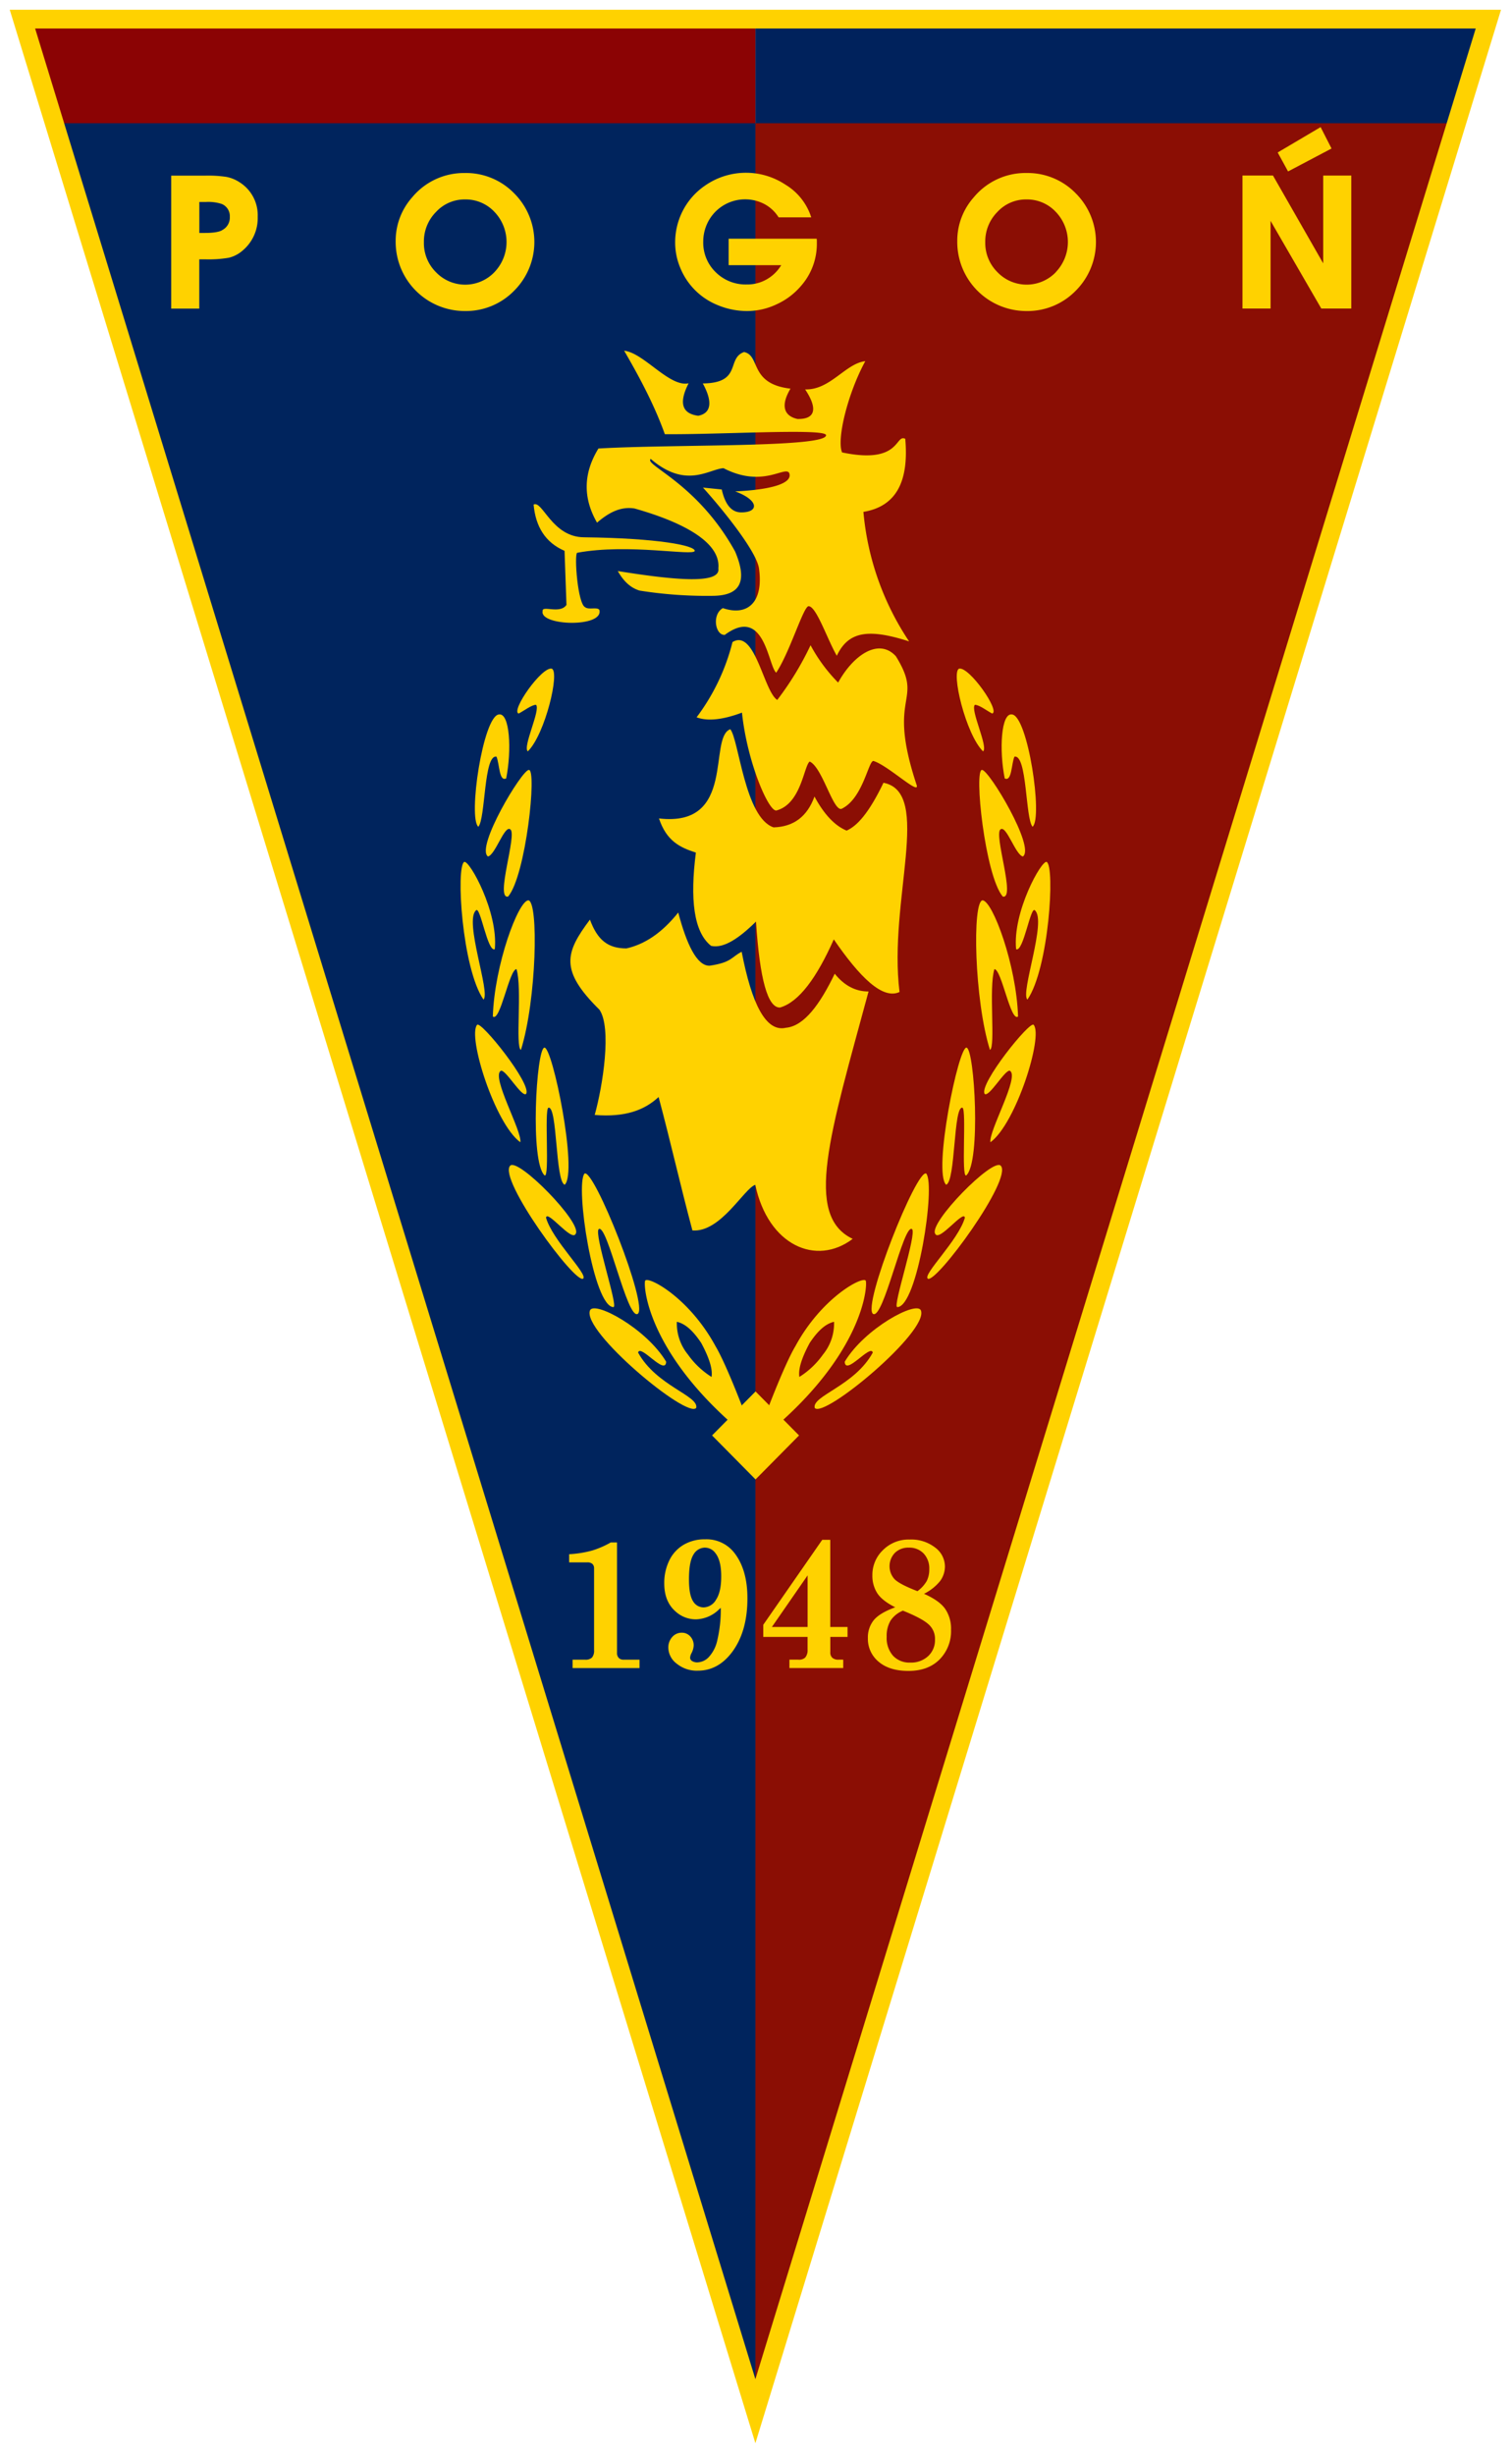
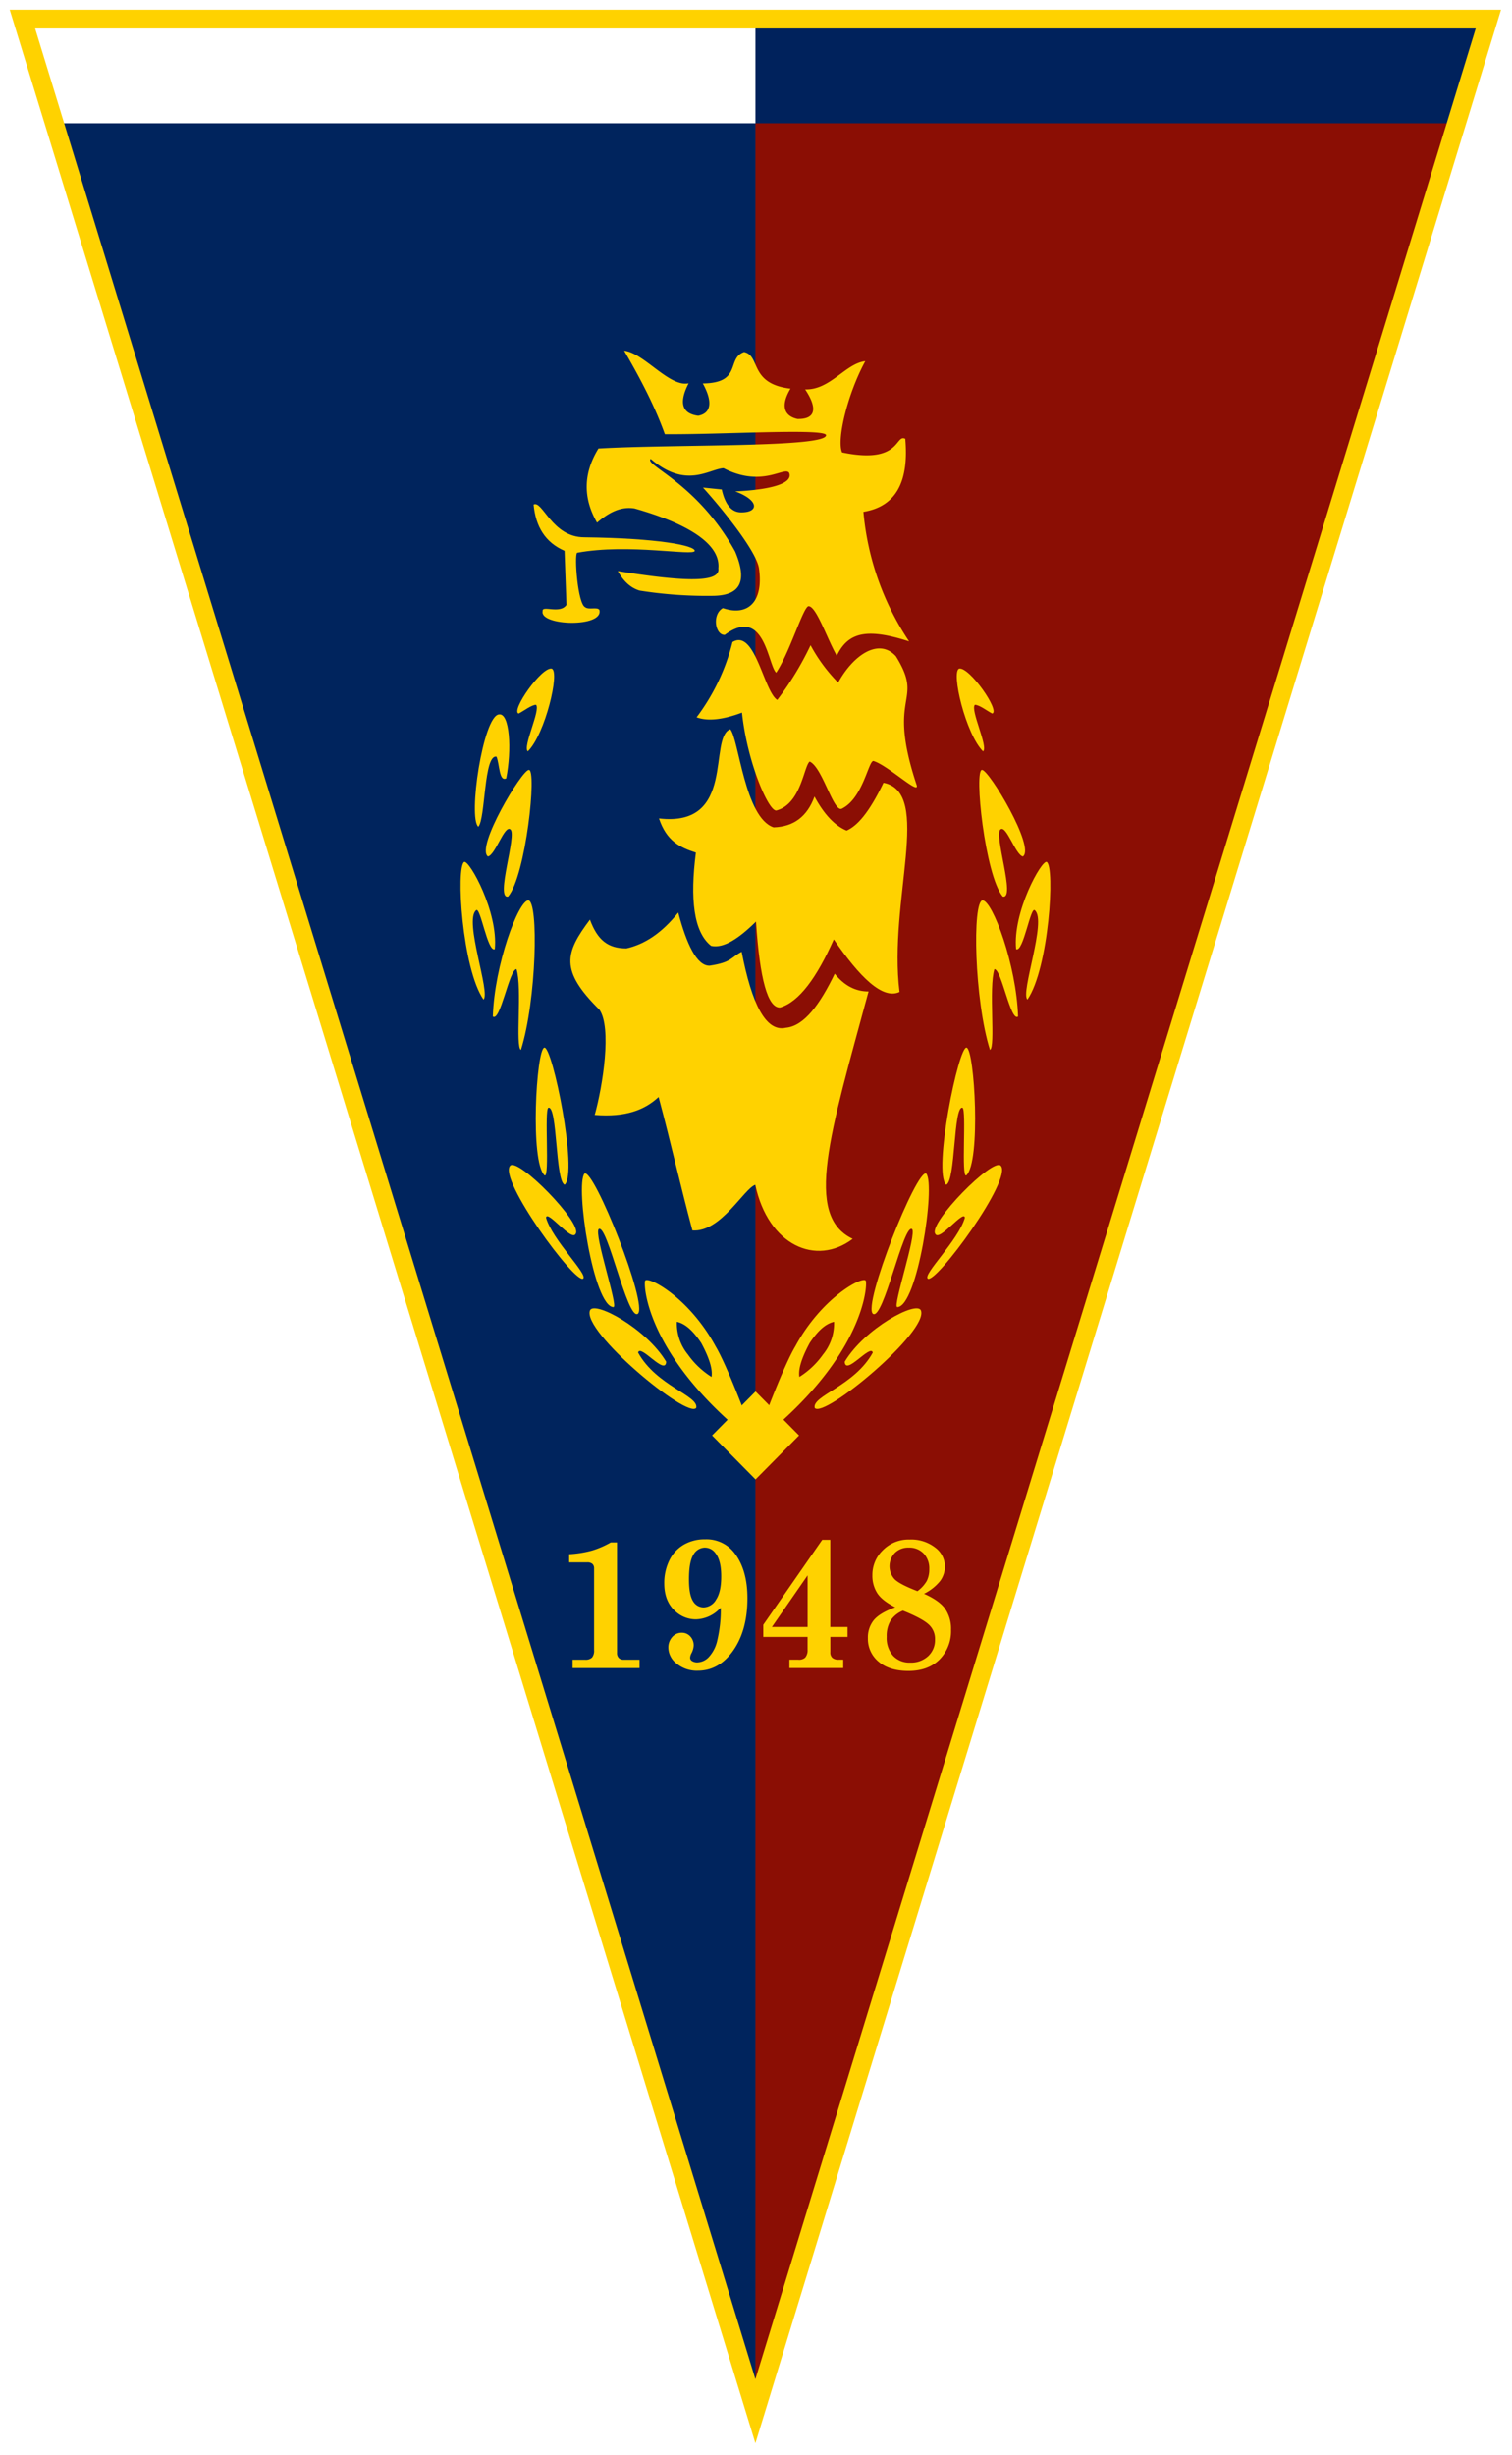
<svg xmlns="http://www.w3.org/2000/svg" width="155.25" height="252" style="shape-rendering:geometricPrecision">
  <defs id="defs4">
    <style id="style2">.cls-5,.cls-6{fill:#ffd200}.cls-5{fill-rule:evenodd}</style>
  </defs>
  <g id="g118" transform="matrix(.3 0 0 .3 1 1)">
-     <path id="polygon8" d="M255.23 821.69v.01L3.75 2.4h251.48z" style="fill:#8b0304" />
+     <path id="polygon8" d="M255.23 821.69v.01L3.75 2.4z" style="fill:#8b0304" />
    <path id="polygon10" d="M255.23 821.69v.01L506.63 2.32h-251.4z" style="fill:#00225c" />
    <path id="polygon12" d="M255.23 821.69v.01L14.93 38.83h240.3z" style="fill:#00245d" />
    <path id="polygon14" d="M255.23 821.69v.01l240.3-782.87h-240.3z" style="fill:#8b0e04" />
    <path id="path16" d="M270.46 150.22c-3.4-9.51-8.27-18.83-13.92-28.55 6.76.73 15.5 12.58 22.06 11.15q-5.11 10 3.29 11.11c4.49-.87 5-4.82 1.57-11.06 13.55-.14 8-8.59 14.12-10.75 5.74 1.19 1.66 10.88 15.89 12.53-3.74 6.28-1.81 9.47 2.41 10.38 6.36.12 6.83-3.8 2.6-10.13 8.55.31 13.82-8.89 20.59-9.65-6 11-9.87 26.76-7.94 31.22 20.18 4.23 18.08-6.41 21.62-4.66 1.26 14.27-2.85 23.11-14.32 25a94.78 94.78 0 0 0 15.64 44.32c-14.25-4.58-20.84-3.28-24.75 4.91-3.36-5.85-7-16.94-9.66-16.95-1.77.06-6.39 15.7-11.08 22.75-2.82-2.43-3.92-23.07-17.61-12.93-3.26.13-4.47-7-.64-9.17 8.34 2.85 14-1.85 12.36-13.58-.78-5.48-11.11-18.69-19.17-27.66l6.42.65q1.79 7.94 6.77 7.83c5.91 0 6.11-4.12-2.16-7.18 11.75-.51 20-2.63 18.45-6.36-1.64-2.31-9.16 5.29-22.46-1.58-5.06.35-12.83 7.22-24.91-3.17-2.37 2.1 15.94 8.22 28.88 31.67 4.22 9.94 2 14.9-7.06 15.17a146.55 146.55 0 0 1-25.59-1.78c-3.39-1-5.7-3.52-7.5-6.69 19.88 3.2 35.23 4.52 34.42-.89 1.09-11.3-19.83-18-28.68-20.52-4.67-.74-8.69 1.28-12.84 4.85q-7.31-12.69.48-25.37c26-1.52 78.18-.23 77.9-4.57-.16-2.41-36.32-.15-55.15-.33" class="cls-5" style="fill:#ffd200;fill-rule:evenodd" transform="translate(-46.25 -5)" />
    <path id="path18" d="M225.54 174.31c3.07-1.56 6.28 11.21 17.37 11.2 25.13.31 37.75 2.78 37.79 4.63-.18 1.92-22.62-2.63-40.27.67-1 .86.2 17.47 2.76 18.62 1.29 1 4-.18 4.86.89 1.67 6.18-20.54 5.53-19.41.45-.26-2.16 5.88 1.15 8.16-2.12l-.66-18.51c-6.56-2.83-9.91-8.26-10.59-15.84" class="cls-5" style="fill:#ffd200;fill-rule:evenodd" transform="translate(-46.25 -5)" />
    <path id="polygon20" d="m240.38 487.82 14.88-15.05 14.89 15.05-14.89 15.05z" class="cls-5" style="fill:#ffd200;fill-rule:evenodd" />
    <path id="path22" d="M281.33 247.11a71.83 71.83 0 0 0 12.29-25.75c7.72-4.68 10.68 16.86 15.32 19.8a103.2 103.2 0 0 0 11.4-18.72 55.31 55.31 0 0 0 9.44 12.78c5.31-9.63 14-15.34 19.77-9 10 16.16-3.49 12.23 7.12 44.11 1 3.54-9.85-6.78-14.78-8.28-1.71-.34-3.58 12.95-11 16.39-2.91.66-6.53-14.28-10.86-16.2-2 1.56-2.91 14.52-11.4 16.75-2.67.36-10-16.57-11.76-33.49q-9.88 3.69-15.49 1.62" class="cls-5" style="fill:#ffd200;fill-rule:evenodd" transform="translate(-46.25 -5)" />
    <path id="path24" d="M268.43 281.7c26.6 3.14 16.76-27.65 24.43-30.52 2.92 3.38 4.94 30.29 14.82 33.58q10.29-.28 14-10.54 4.94 9.16 11 11.65c3.57-1.57 7.59-5.92 12.62-16.37 16.88 3.29 1.6 40.37 5.49 71.59-5.85 2.73-13.72-5.23-22.5-18-5.78 13-11.87 21.43-18.39 23.31q-6.31.28-8.23-29.41c-5.76 5.69-11.07 9.29-15.37 8.32-6-4.74-7.25-16.07-5.21-31.91-5.49-1.76-10.06-4-12.62-11.66" class="cls-5" style="fill:#ffd200;fill-rule:evenodd" transform="translate(-46.25 -5)" />
    <path id="path26" d="M244.84 316.36c2.57 6.93 6.11 9.82 12.49 9.82 6.08-1.38 12-5.11 17.72-12.28 2.85 10.75 6.33 18.27 10.71 18.2 7.62-1.11 7.38-2.94 11-4.77 3.42 17.73 8.25 27.6 15.14 26 6.22-.56 11.65-8 16.71-18.49q4.92 6.11 11.58 6.07c-13.27 49-22.22 76.65-5.43 84.65-12.46 9.44-28.92 2.31-33.34-18.49-3.84 1.22-11.83 16.38-21.52 15.6-4.07-15.21-7.5-30.43-11.57-45.65-4.75 4.43-11.32 7-21.87 6.14 2.79-10 5.87-29.8 1.63-36-13.69-13.52-11.74-19.51-3.27-30.83" class="cls-5" style="fill:#ffd200;fill-rule:evenodd" transform="translate(-46.25 -5)" />
    <path id="path28" d="M220.43 245.82c-2.79-.87 7.85-16.06 11.31-15.37 2.89.93-2.22 22.44-8.16 28.3-1.92-1.37 4.51-14.37 2.78-15.93-1.61.07-4 2-5.93 3" class="cls-5" style="fill:#ffd200;fill-rule:evenodd" transform="translate(-46.25 -5)" />
    <path id="path30" d="M206.62 284.54c-3.56-3 1.61-37.89 7.06-38.42 3.73-.61 4.42 12.15 2.49 21.88-2.45 1.26-2.26-4.91-3.32-7.43-4.4-.89-3.72 21.27-6.23 24" class="cls-5" style="fill:#ffd200;fill-rule:evenodd" transform="translate(-46.25 -5)" />
    <path id="path32" d="M209.9 294.7c-4.21-3.16 11.55-29.47 14-29.6 2.88-.36-1 36.22-7.08 43.34-4.53 1 3.19-21.35.76-23-2-1.54-5.1 8.71-7.65 9.29" class="cls-5" style="fill:#ffd200;fill-rule:evenodd" transform="translate(-46.25 -5)" />
    <path id="path34" d="M208.39 343.68c-7.3-10.54-9.52-45.49-6.58-47.1 1.8-.63 11.7 17.18 10.46 29.86-2.47 1.2-4.95-14.85-6.41-13.31-4.22 3.53 5.06 28.39 2.53 30.55" class="cls-5" style="fill:#ffd200;fill-rule:evenodd" transform="translate(-46.25 -5)" />
    <path id="path36" d="M211.59 349.48c.57-17.71 8.71-39.57 12.15-39.76 3.58.34 2.83 34.13-2.53 51.19-2-1 .5-21.16-1.52-27.65-2.49.12-5.55 18.26-8.1 16.21" class="cls-5" style="fill:#ffd200;fill-rule:evenodd" transform="translate(-46.25 -5)" />
-     <path id="path38" d="M221 392.5c-8.73-6.38-18.11-36.22-14.8-40.17 1.21-1.62 18.88 20.36 16.78 23.63-1.47 1.3-7-8.43-8.62-7.92-3.5 1.87 7.34 20.74 6.64 24.46" class="cls-5" style="fill:#ffd200;fill-rule:evenodd" transform="translate(-46.25 -5)" />
    <path id="path40" d="M229.32 403.85c-5.06-4.53-2.87-43-.12-43.72 2.75-.72 11.59 42.6 7 46.91-3.26-1.1-2.45-27.14-5.6-26.35-1.44.75.51 24.07-1.28 23.16" class="cls-5" style="fill:#ffd200;fill-rule:evenodd" transform="translate(-46.25 -5)" />
    <path id="path42" d="M242.53 439.16c-2.67 2.08-29.26-34.15-25-38.64 2.69-2.85 24.78 19.65 22.43 23.3-1.31 2.93-9.81-8.42-10.16-5.49 2.21 7.73 14.47 19.37 12.7 20.83" class="cls-5" style="fill:#ffd200;fill-rule:evenodd" transform="translate(-46.25 -5)" />
    <path id="path44" d="M252.91 448.91c-6.89 0-13.21-41.75-9.94-45.69 3.2-1.91 21.95 45.22 18.23 48-3.57 2.2-10.46-31-13.36-29-1.73 1.49 6.7 26.51 5.08 26.65" class="cls-5" style="fill:#ffd200;fill-rule:evenodd" transform="translate(-46.25 -5)" />
    <path id="path46" d="M281.19 483.4c-3 3.87-39.22-26.27-36.34-33.38 1.5-3.37 19.23 6.14 26.07 17.58-.22 5-8.88-6.24-9.61-3.13 6.3 11.46 20.88 14.74 19.89 18.93" class="cls-5" style="fill:#ffd200;fill-rule:evenodd" transform="translate(-46.25 -5)" />
    <path id="path48" d="M263.72 439.9c-.66 1.59.65 26.77 37.75 55.53-3.4-10.22-10.2-27.39-13.62-33.08-9.19-17-23.38-24.24-24.13-22.44m10.86 14a16.81 16.81 0 0 0 3.79 11.23 28.37 28.37 0 0 0 8.08 7.66c.4-2.44-.57-6.12-3.53-11.62-2.49-3.73-5.18-6.54-8.33-7.24z" class="cls-5" style="fill:#ffd200;fill-rule:evenodd" transform="translate(-46.25 -5)" />
    <path id="path50" d="M382.52 245.82c2.79-.87-7.85-16.06-11.31-15.37-2.9.93 2.22 22.44 8.16 28.3 1.92-1.37-4.51-14.37-2.78-15.93 1.61.07 4 2 5.93 3" class="cls-5" style="fill:#ffd200;fill-rule:evenodd" transform="translate(-46.25 -5)" />
-     <path id="path52" d="M396.34 284.54c3.56-3-1.61-37.89-7.06-38.42-3.73-.61-4.43 12.15-2.49 21.88 2.45 1.26 2.26-4.91 3.32-7.43 4.4-.89 3.72 21.27 6.23 24" class="cls-5" style="fill:#ffd200;fill-rule:evenodd" transform="translate(-46.25 -5)" />
    <path id="path54" d="M393.05 294.7c4.21-3.16-11.55-29.47-14-29.6-2.88-.36 1 36.22 7.08 43.34 4.53 1-3.19-21.35-.77-23 2-1.54 5.1 8.71 7.65 9.29" class="cls-5" style="fill:#ffd200;fill-rule:evenodd" transform="translate(-46.25 -5)" />
    <path id="path56" d="M394.57 343.68c7.3-10.54 9.52-45.49 6.58-47.1-1.8-.63-11.7 17.18-10.46 29.86 2.47 1.2 4.95-14.85 6.41-13.31 4.22 3.53-5.07 28.39-2.53 30.55" class="cls-5" style="fill:#ffd200;fill-rule:evenodd" transform="translate(-46.25 -5)" />
    <path id="path58" d="M391.36 349.48c-.57-17.71-8.71-39.57-12.15-39.76-3.58.34-2.83 34.13 2.53 51.19 2-1-.5-21.16 1.52-27.65 2.49.12 5.55 18.26 8.1 16.21" class="cls-5" style="fill:#ffd200;fill-rule:evenodd" transform="translate(-46.25 -5)" />
-     <path id="path60" d="M381.91 392.5c8.74-6.38 18.11-36.22 14.8-40.17-1.2-1.62-18.88 20.36-16.78 23.63 1.47 1.3 7-8.43 8.62-7.92 3.5 1.87-7.34 20.74-6.64 24.46" class="cls-5" style="fill:#ffd200;fill-rule:evenodd" transform="translate(-46.25 -5)" />
    <path id="path62" d="M373.63 403.85c5.06-4.53 2.86-43 .12-43.72-2.74-.72-11.59 42.6-7 46.91 3.26-1.1 2.45-27.14 5.59-26.35 1.44.75-.5 24.07 1.28 23.16" class="cls-5" style="fill:#ffd200;fill-rule:evenodd" transform="translate(-46.25 -5)" />
    <path id="path64" d="M360.43 439.16c2.67 2.08 29.26-34.15 25-38.64-2.69-2.85-24.78 19.65-22.43 23.3 1.31 2.93 9.81-8.42 10.16-5.49-2.21 7.73-14.47 19.37-12.7 20.83" class="cls-5" style="fill:#ffd200;fill-rule:evenodd" transform="translate(-46.25 -5)" />
    <path id="path66" d="M350 448.91c6.89 0 13.21-41.75 9.94-45.69-3.2-1.91-21.95 45.22-18.23 48 3.57 2.2 10.46-31 13.36-29 1.73 1.49-6.7 26.51-5.08 26.65" class="cls-5" style="fill:#ffd200;fill-rule:evenodd" transform="translate(-46.25 -5)" />
    <path id="path68" d="M321.76 483.4c3 3.87 39.22-26.27 36.34-33.38-1.5-3.37-19.23 6.14-26.07 17.58.22 5 8.88-6.24 9.61-3.13-6.29 11.46-20.88 14.74-19.88 18.93" class="cls-5" style="fill:#ffd200;fill-rule:evenodd" transform="translate(-46.25 -5)" />
    <path id="path70" d="M339.23 439.9c.66 1.59-.65 26.77-37.75 55.53 3.4-10.22 10.2-27.39 13.63-33.08 9.19-17 23.38-24.24 24.13-22.44m-10.86 14a16.81 16.81 0 0 1-3.79 11.23 28.37 28.37 0 0 1-8.08 7.66c-.4-2.44.57-6.12 3.53-11.62 2.48-3.73 5.18-6.54 8.33-7.24z" class="cls-5" style="fill:#ffd200;fill-rule:evenodd" transform="translate(-46.25 -5)" />
-     <path id="path72" d="M124.86 64a12.41 12.41 0 0 0-4.47-1.81 41.67 41.67 0 0 0-7.05-.43h-11.82v45.5h9.6V90.4h2.12a41.19 41.19 0 0 0 8-.54 11.2 11.2 0 0 0 4.69-2.44 14.48 14.48 0 0 0 5.19-11.61A13.3 13.3 0 0 0 124.86 64m-6 16.49c-1 .55-3 .89-5.83.88h-1.89V70.78h2.22a14.8 14.8 0 0 1 5.44.67 4.49 4.49 0 0 1 2.77 4.41 4.79 4.79 0 0 1-2.73 4.6zM484.4 60l14.25-7.52-3.74-7.32-14.69 8.68 3.55 6.49zm11.4 1.74v30.04l-17.19-30.05h-10.44v45.5h9.61v-30l17.36 30h10.27v-45.5Zm-293.67-.87a23 23 0 0 0-18.13 8.3 22.39 22.39 0 0 0-5.66 15.07 23.65 23.65 0 0 0 23.76 23.85 23 23 0 0 0 16.75-6.91 23.54 23.54 0 0 0 0-33.41 23 23 0 0 0-16.72-6.91zm10 33.93a13.85 13.85 0 0 1-20 0A14 14 0 0 1 188 84.56a14.33 14.33 0 0 1 4.14-10.36 13.28 13.28 0 0 1 10-4.29 13.45 13.45 0 0 1 10 4.25 14.9 14.9 0 0 1 0 20.62zM394.3 60.86a23 23 0 0 0-18.09 8.31 22.39 22.39 0 0 0-5.66 15.07 23.65 23.65 0 0 0 23.76 23.85 23 23 0 0 0 16.75-6.91 23.54 23.54 0 0 0 0-33.41 23 23 0 0 0-16.76-6.91zm10 33.93a13.85 13.85 0 0 1-20 0 14.06 14.06 0 0 1-4.17-10.23 14.35 14.35 0 0 1 4.14-10.36 13.28 13.28 0 0 1 10-4.29 13.45 13.45 0 0 1 10 4.25 14.9 14.9 0 0 1 0 20.62zm-81.86-11.44H292.3v9.05h18a13.73 13.73 0 0 1-4.5 4.57 13.29 13.29 0 0 1-7.25 2.03 14.53 14.53 0 0 1-10.68-4.2 14.06 14.06 0 0 1-4.26-10.48 14.61 14.61 0 0 1 3.29-9.24 14.32 14.32 0 0 1 17.52-3.66 12.82 12.82 0 0 1 4.78 4.3l.22.32h11.16l-.35-1a20.2 20.2 0 0 0-8.49-10.19 24.49 24.49 0 0 0-27.74.48 23.27 23.27 0 0 0-7.38 8.44A23.6 23.6 0 0 0 274 84.78a22.26 22.26 0 0 0 1.69 8.39 23.15 23.15 0 0 0 12.92 12.92 26.05 26.05 0 0 0 10.06 2 23.58 23.58 0 0 0 10.07-2.31 24 24 0 0 0 8.32-6.27 21.71 21.71 0 0 0 5.43-14.37v-1.09z" class="cls-6" style="fill:#ffd200" transform="translate(-46.25 -5)" />
    <path id="path74" d="M237.71 533.46a37.51 37.51 0 0 0 7.8-1.24 30.81 30.81 0 0 0 6.43-2.78h2.16v37.79a2.35 2.35 0 0 0 .59 1.71 2.17 2.17 0 0 0 1.62.61h5.49v2.87h-22.91v-2.87h4.31a3.07 3.07 0 0 0 2.35-.76 3.63 3.63 0 0 0 .7-2.49v-28a2 2 0 0 0-.58-1.52 2.51 2.51 0 0 0-1.73-.53h-6.23zm51.9 18.36-.48.4a11.72 11.72 0 0 1-8 3.52 10.25 10.25 0 0 1-6.93-2.63q-3.93-3.4-3.93-9.6a17.41 17.41 0 0 1 1.76-8 12.52 12.52 0 0 1 4.9-5.3 14.16 14.16 0 0 1 7.31-1.85 12.05 12.05 0 0 1 10.1 4.75q4.4 5.75 4.39 15.44 0 11.46-5.34 18.52-4.75 6.24-11.63 6.24a10.84 10.84 0 0 1-7.24-2.41 7 7 0 0 1-2.86-5.36 5.34 5.34 0 0 1 1.33-3.75 4.25 4.25 0 0 1 3.28-1.47 3.83 3.83 0 0 1 2.91 1.27 4.46 4.46 0 0 1 1.16 3.14 6.34 6.34 0 0 1-.77 2.62 3.84 3.84 0 0 0-.45 1.49 1.3 1.3 0 0 0 .54 1.08 3.23 3.23 0 0 0 1.94.55 5.63 5.63 0 0 0 3.81-1.71 12.22 12.22 0 0 0 3-5.8 45.56 45.56 0 0 0 1.2-11.13zm-5.37-20.62a4.58 4.58 0 0 0-4 2.43q-1.52 2.45-1.52 8.46c0 3.48.46 5.94 1.37 7.4a4.2 4.2 0 0 0 3.68 2.17A5.06 5.06 0 0 0 288 549q1.77-2.64 1.76-8c0-3.61-.66-6.26-2-7.93a4.4 4.4 0 0 0-3.52-1.86zm40.09-2.66h2.75v29.82H333v3.39h-5.9V567a2.44 2.44 0 0 0 .69 1.9 3.07 3.07 0 0 0 2.17.64h1.56v2.87h-18.41v-2.87h3a3.11 3.11 0 0 0 2.39-.71 3.91 3.91 0 0 0 .82-2.75v-4.32h-15.16v-4.16zm-5 12.16-12.23 17.66h12.23zm39.84 6.3q5.26 2.33 7.25 5.17a12 12 0 0 1 2 7.11 13.75 13.75 0 0 1-3.93 10.19q-3.91 3.92-10.65 3.92-6.53 0-10.21-3.15a10.13 10.13 0 0 1-3.67-8.06 9.39 9.39 0 0 1 2-6.14c1.37-1.67 3.83-3.13 7.36-4.42q-4.46-2.24-6.14-4.81a11 11 0 0 1-1.68-6.14 11.72 11.72 0 0 1 3.62-8.62 12.36 12.36 0 0 1 9.11-3.61 13.35 13.35 0 0 1 8.77 2.75 8.12 8.12 0 0 1 3.33 6.39 8.5 8.5 0 0 1-1.56 4.94 16.38 16.38 0 0 1-5.6 4.48zm-2.28-.87a11.44 11.44 0 0 0 3.23-3.53 8.85 8.85 0 0 0 .85-4.07 7.39 7.39 0 0 0-1.93-5.32 6.68 6.68 0 0 0-5.08-2 6.48 6.48 0 0 0-4.77 1.8 6.6 6.6 0 0 0-.09 9q1.75 1.75 7.79 4.08zm-5 6.67a9.12 9.12 0 0 0-4.17 3.38 10.25 10.25 0 0 0-1.33 5.53 9.15 9.15 0 0 0 2.19 6.5 7.62 7.62 0 0 0 5.84 2.33 8.6 8.6 0 0 0 6.16-2.2 7.45 7.45 0 0 0 2.35-5.67 6.61 6.61 0 0 0-2.31-5.31q-2.28-2.02-8.72-4.61z" class="cls-6" style="fill:#ffd200" transform="translate(-46.25 -5)" />
    <path id="path76" d="M301.46 837.65 46.25 5h510.41ZM54.94 11.42l246.52 804.32L548 11.42Z" class="cls-6" style="fill:#ffd200" transform="translate(-46.25 -5)" />
  </g>
</svg>